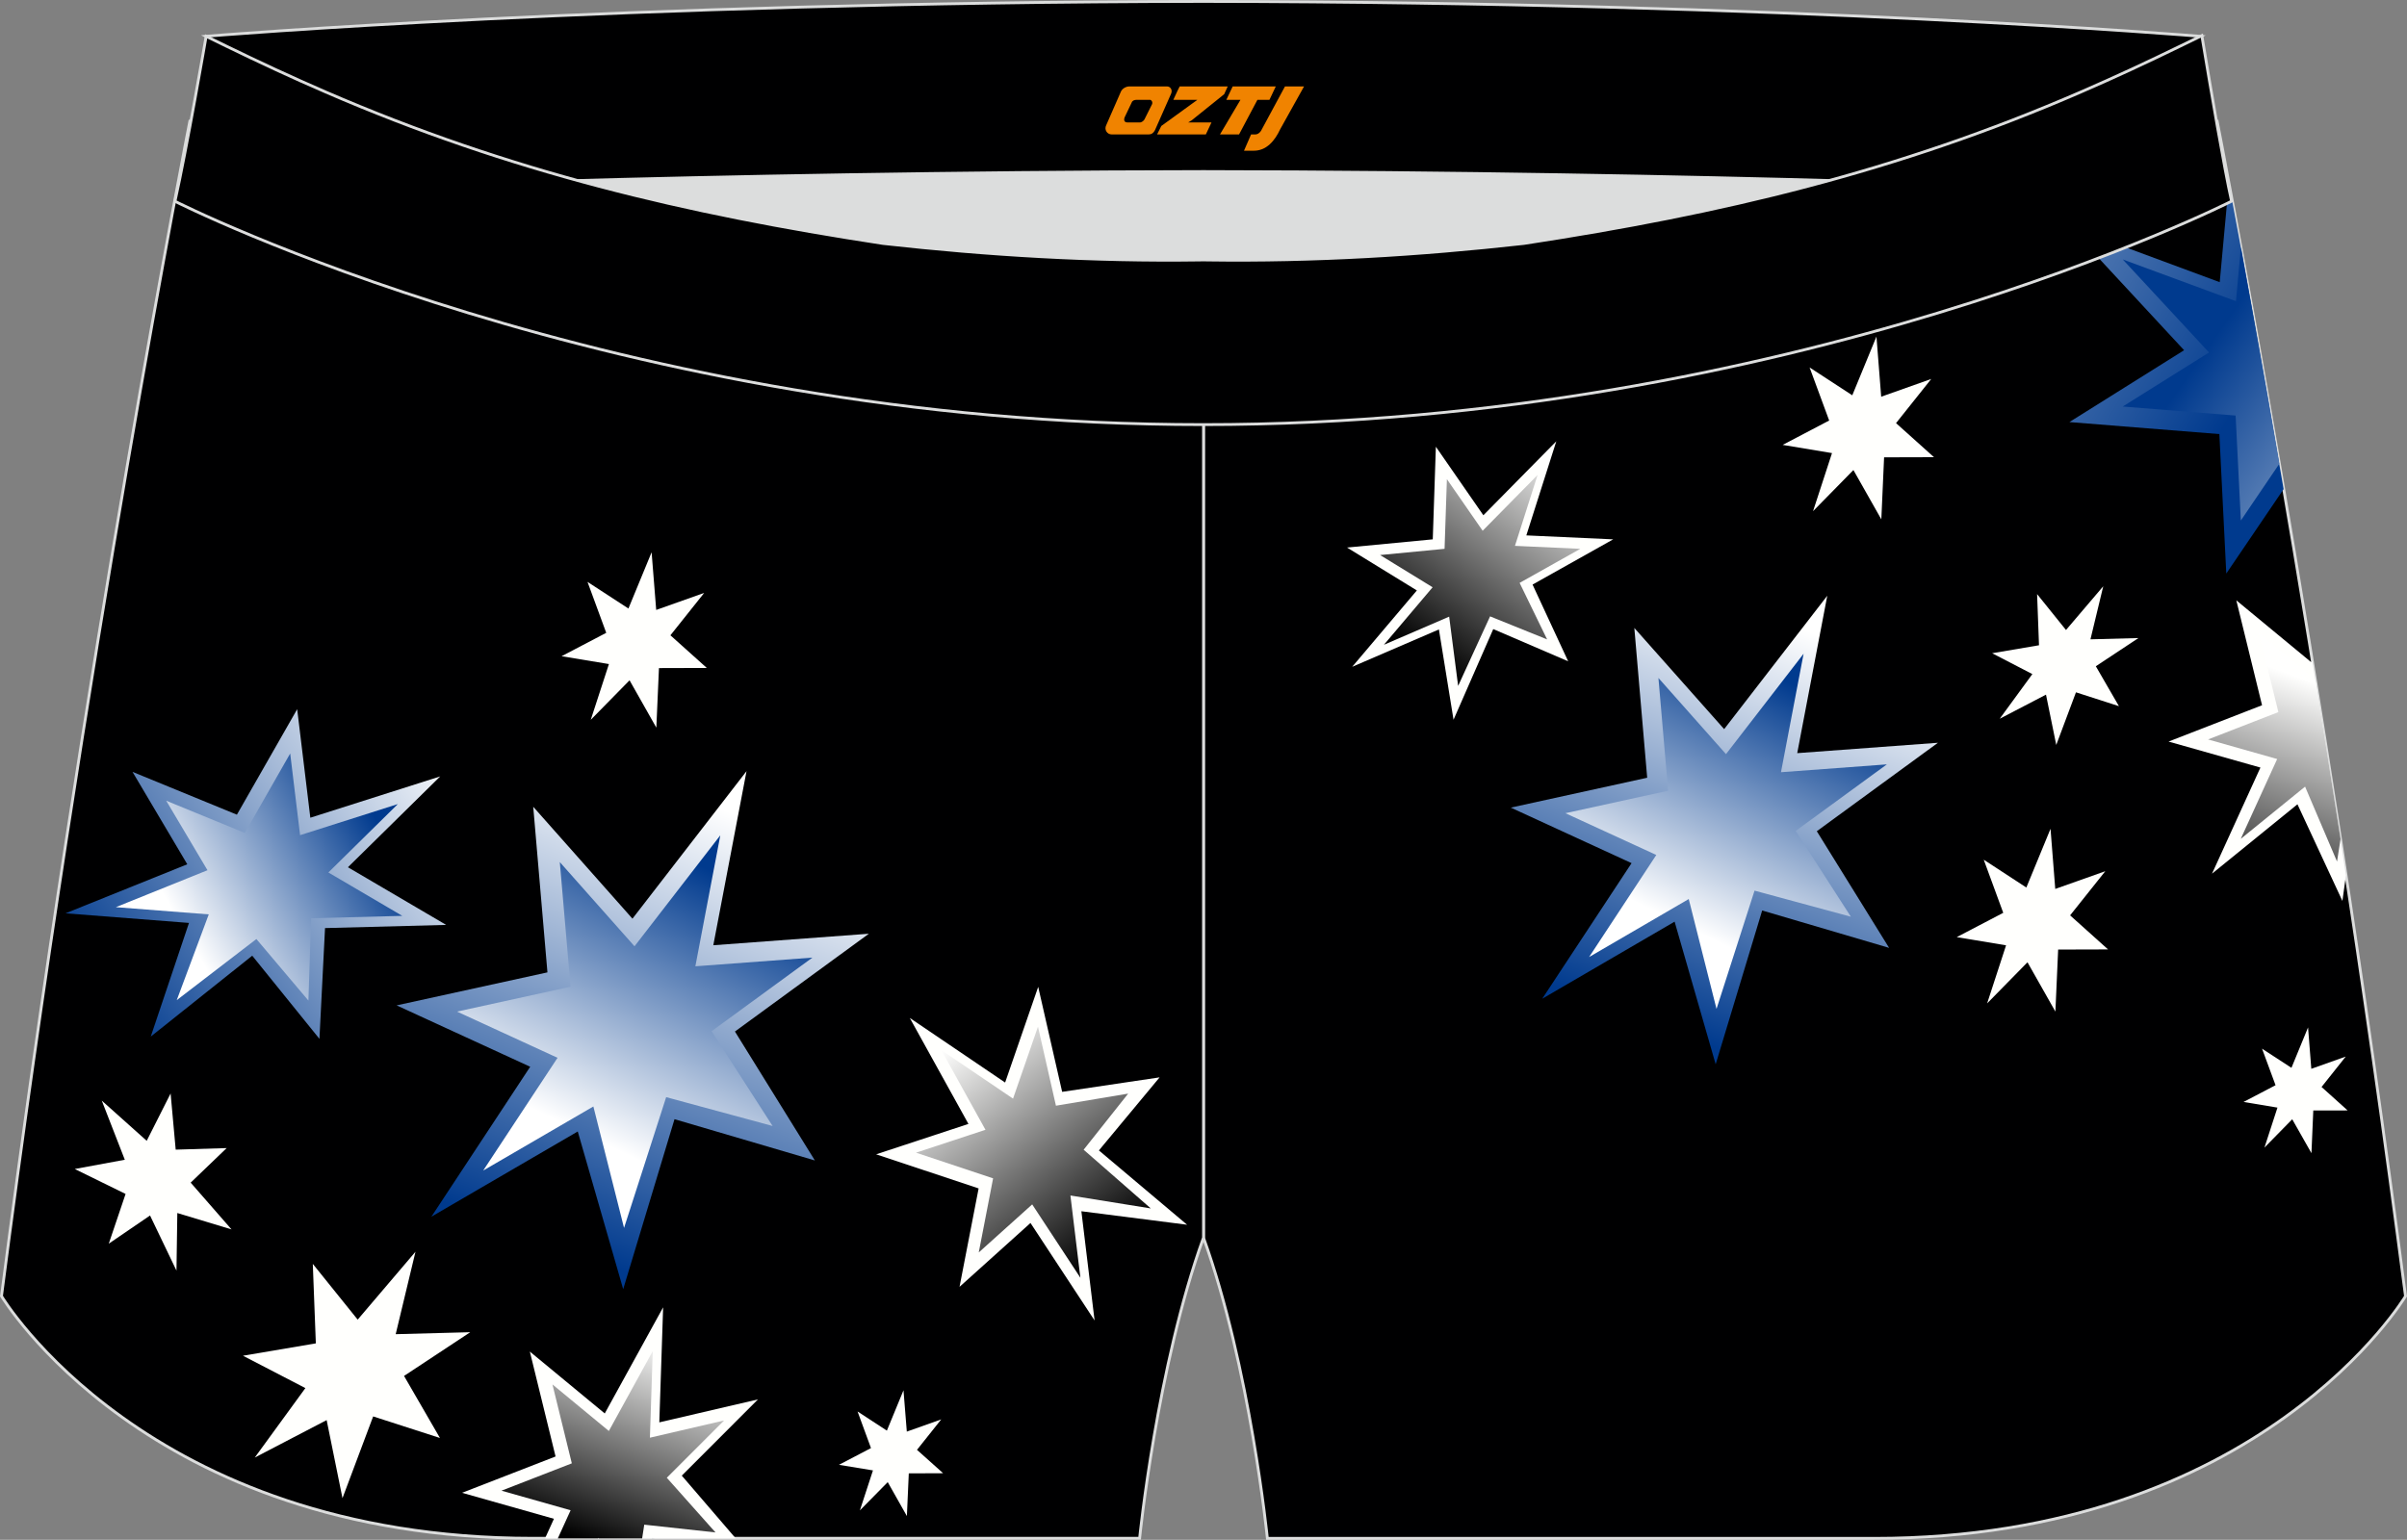
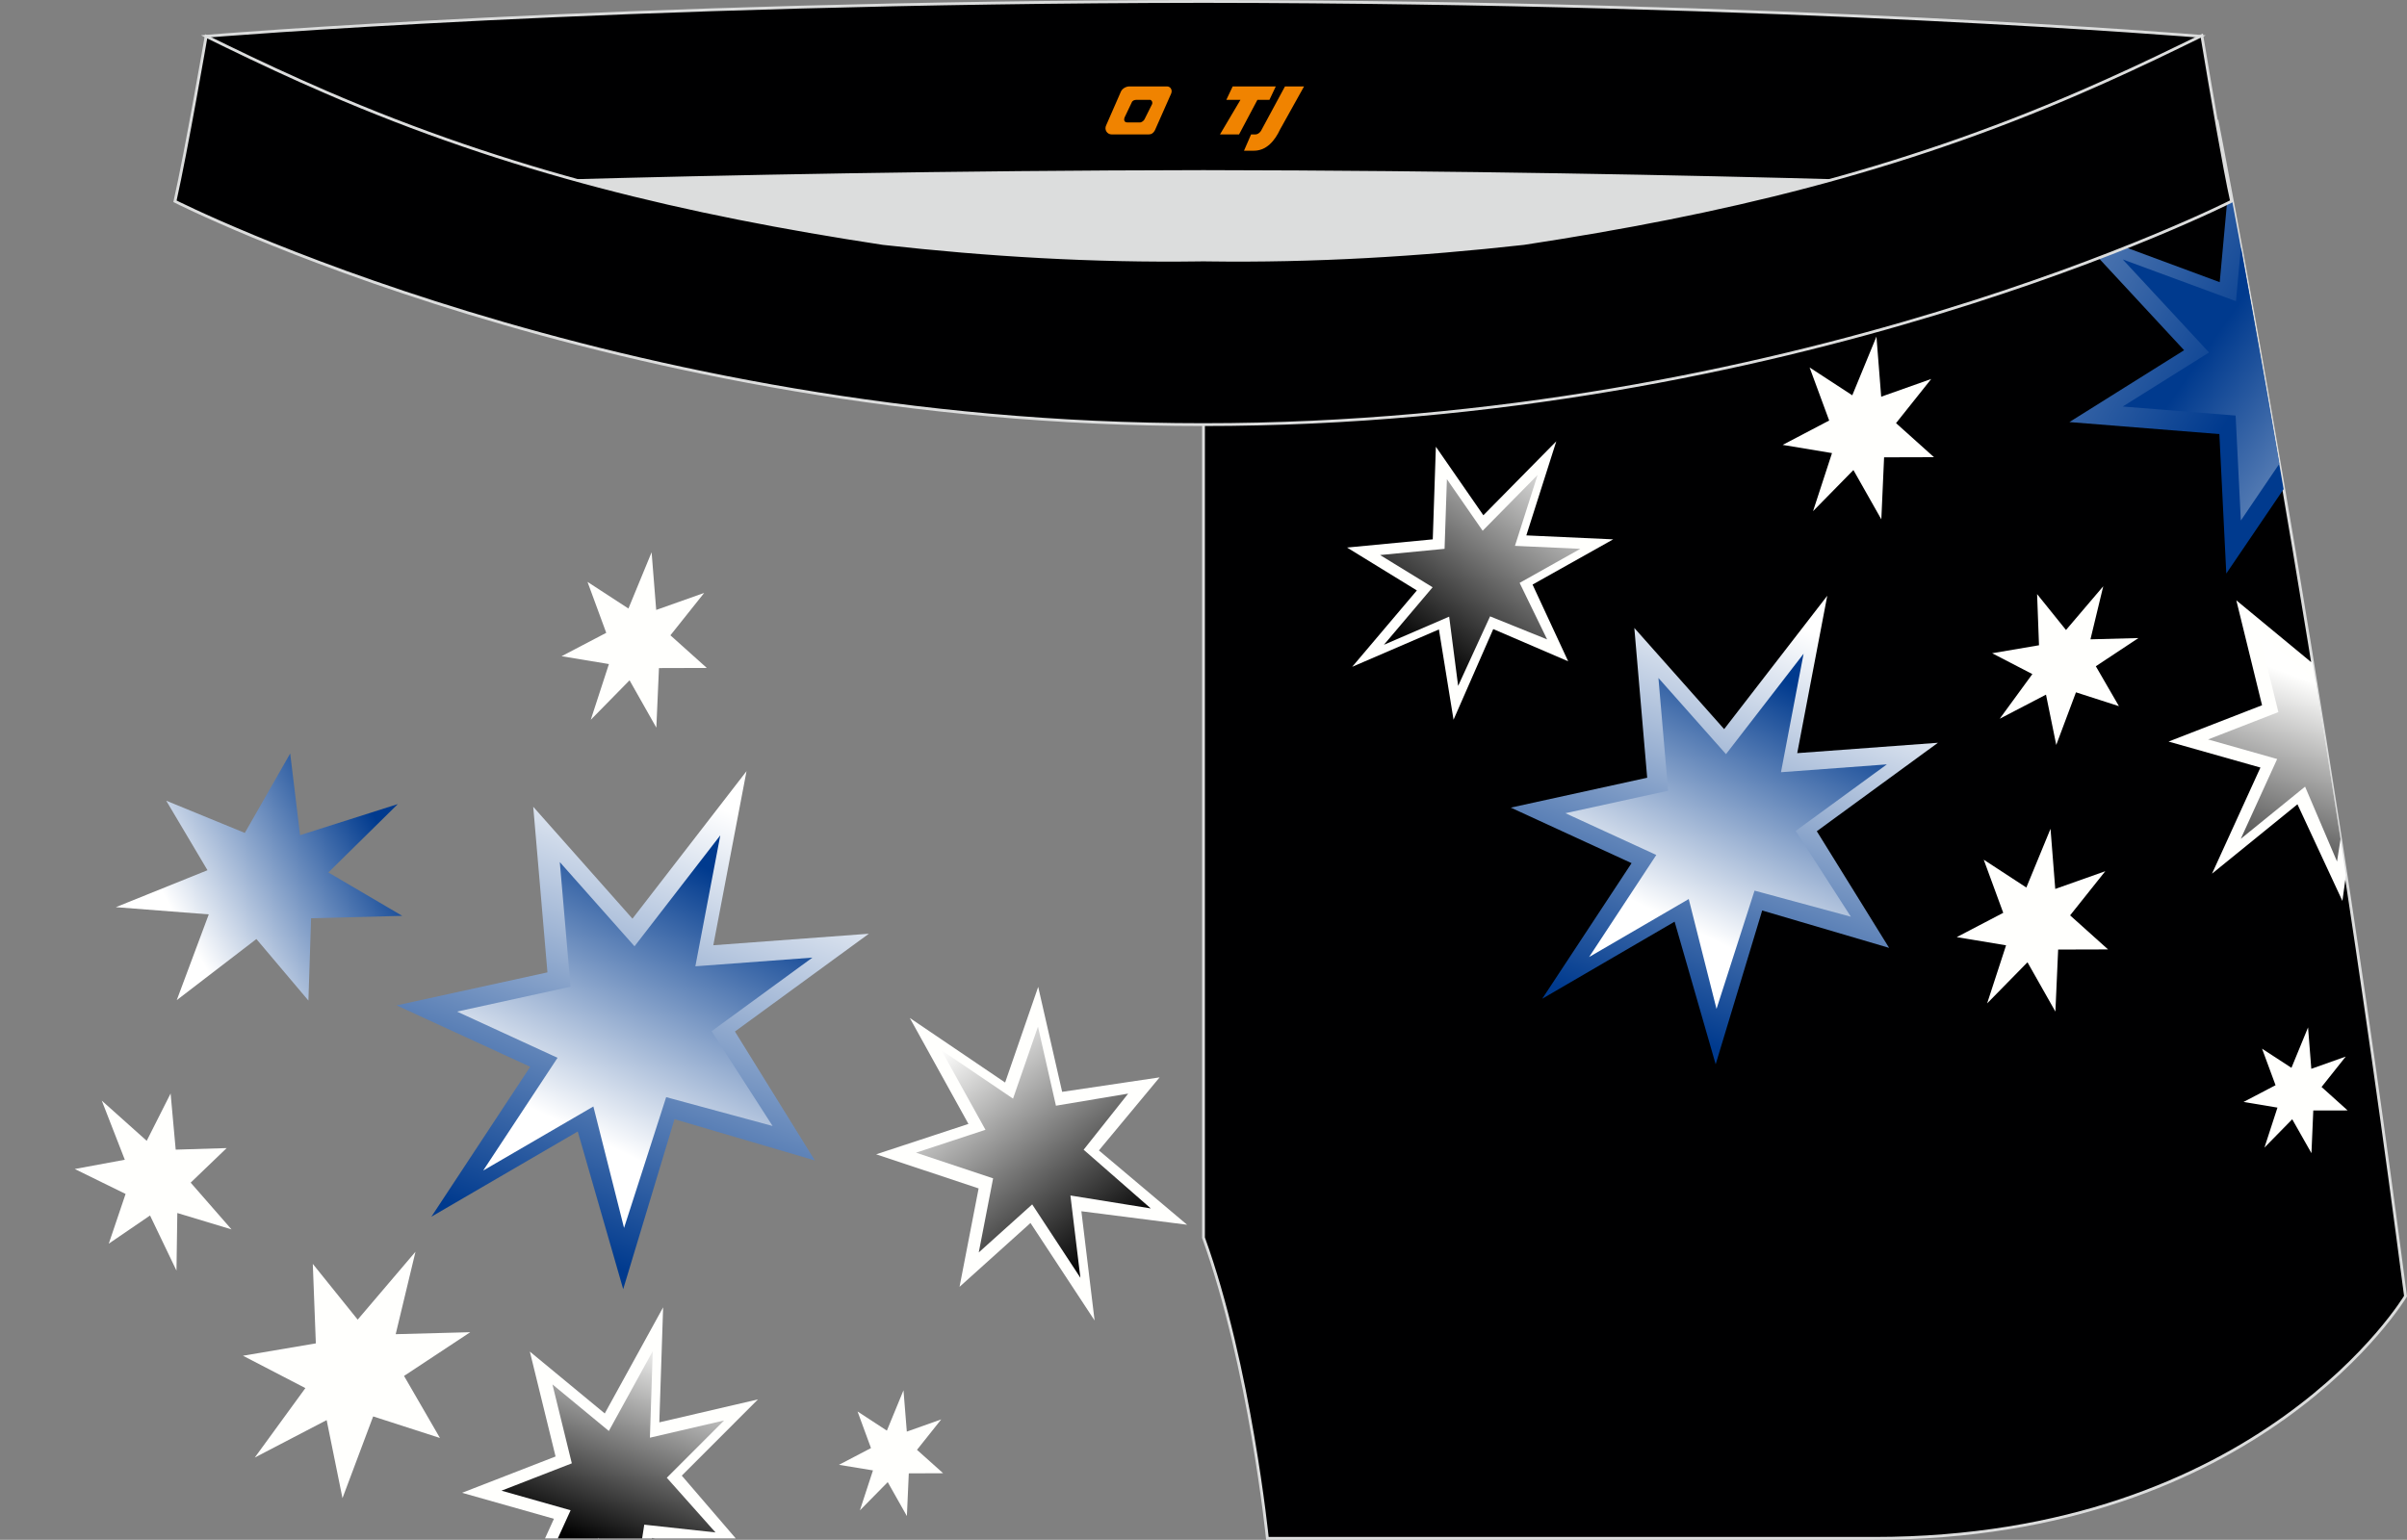
<svg xmlns="http://www.w3.org/2000/svg" version="1.1" id="图层_1" x="0px" y="0px" width="340.58px" height="217.94px" viewBox="0 0 340.58 217.94" enable-background="new 0 0 340.58 217.94" xml:space="preserve">
  <rect x="0" y="0" width="340.58" height="217.94" fill="#808080" stroke="none" />
  <g>
    <path fill="#000001" stroke="#DCDDDD" stroke-width="0.4" stroke-miterlimit="22.926" d="M217.19,46.25   c38.19-5.81,64.25-13.27,96.54-29.03c0,0,14.83,75.21,26.64,166.24c0,0-20.45,34.28-75.19,34.28c-54.74,0-85.85,0-85.85,0   s-2.44-24.27-9.04-42.56V60.11l0.44-11.42l-0.44,11.42V48.68C186.03,48.88,201.66,47.99,217.19,46.25z" />
    <path fill="#FFFFFD" d="M327.17,93.49l-0.14,0.24l-10.6-8.76l3.64,14.85l-13.23,5.14l13,3.68l-6.85,15.02l12.09-9.82l6.36,13.68   l0.5-3.62C330.33,113.2,328.72,103.01,327.17,93.49z" />
    <linearGradient id="SVGID_1_" gradientUnits="userSpaceOnUse" x1="-1665.379" y1="-255.713" x2="-1677.677" y2="-289.501" gradientTransform="matrix(1 0 0 -1 1992.971 -159.026)">
      <stop offset="0" style="stop-color:#FFFFFE" />
      <stop offset="1" style="stop-color:#000000" />
    </linearGradient>
    <path fill="url(#SVGID_1_)" d="M327.62,96.21l-7.98-6.59l2.74,11.17l-9.95,3.87l9.78,2.77l-5.15,11.3l9.1-7.39l4.52,10.6l0.5-3.19   C329.96,110.92,328.77,103.39,327.62,96.21z" />
    <polygon fill="#FFFFFD" points="297.6,82.98 292.33,89.17 288.24,84.09 288.51,91.33 281.88,92.46 287.57,95.41 282.95,101.73    289.5,98.32 290.95,105.44 293.74,97.99 299.82,99.95 296.55,94.3 302.58,90.31 295.79,90.49  " />
    <polygon fill="#FFFFFD" points="265.51,47.64 262.09,55.95 256.05,52.01 258.82,59.52 252.24,62.97 259.22,64.13 256.54,72.35    262.25,66.53 266.2,73.51 266.59,64.73 273.65,64.71 268.28,59.89 273.26,53.64 266.18,56.15  " />
    <polygon fill="#FFFFFD" points="290.14,117.31 286.72,125.62 280.69,121.68 283.45,129.2 276.87,132.64 283.85,133.8    281.17,142.02 286.88,136.2 290.83,143.18 291.22,134.4 298.28,134.38 292.91,129.56 297.89,123.31 290.81,125.82  " />
    <polygon fill="#FFFFFD" points="326.58,145.42 324.23,151.14 320.07,148.43 321.98,153.6 317.45,155.97 322.25,156.77    320.41,162.43 324.34,158.42 327.06,163.22 327.32,157.18 332.18,157.17 328.49,153.85 331.91,149.55 327.04,151.28  " />
    <g>
      <linearGradient id="SVGID_2_" gradientUnits="userSpaceOnUse" x1="-1760.202" y1="-303.489" x2="-1738.792" y2="-247.713" gradientTransform="matrix(1 0 0 -1 1992.971 -159.026)">
        <stop offset="0" style="stop-color:#003A8E" />
        <stop offset="1" style="stop-color:#FFFFFF" />
      </linearGradient>
      <polygon fill="url(#SVGID_2_)" points="258.55,84.32 243.96,103.2 231.25,88.88 233.07,110.08 213.77,114.31 230.86,122.17     218.22,141.36 236.95,130.45 242.76,150.64 249.34,128.87 267.3,134.16 257.07,117.65 274.21,105.13 254.3,106.6   " />
      <linearGradient id="SVGID_3_" gradientUnits="userSpaceOnUse" x1="-1738.917" y1="-256.111" x2="-1755.311" y2="-289.724" gradientTransform="matrix(1 0 0 -1 1992.971 -159.026)">
        <stop offset="0" style="stop-color:#003A8E" />
        <stop offset="1" style="stop-color:#FFFFFF" />
      </linearGradient>
      <polygon fill="url(#SVGID_3_)" points="255.2,92.53 244.22,106.74 234.66,95.96 236.03,111.92 221.5,115.1 234.36,121.01     224.85,135.46 238.95,127.25 242.88,142.8 248.26,126.06 261.89,129.75 254.08,117.61 266.98,108.19 252,109.3   " />
    </g>
    <linearGradient id="SVGID_4_" gradientUnits="userSpaceOnUse" x1="-1675.153" y1="-214.067" x2="-1758.243" y2="-166.095" gradientTransform="matrix(1 0 0 -1 1992.971 -159.026)">
      <stop offset="0" style="stop-color:#003A8E" />
      <stop offset="1" style="stop-color:#FFFFFF" />
    </linearGradient>
    <path fill="url(#SVGID_4_)" d="M292.81,32.06l16.23,17.51l-16.23,10.17l21.22,1.7l0.98,19.74l8.11-11.95   c-3.33-19.48-6.09-34.54-7.75-43.32l-1.29,14.03L292.81,32.06z" />
    <linearGradient id="SVGID_5_" gradientUnits="userSpaceOnUse" x1="-1681.488" y1="-209.449" x2="-1635.104" y2="-241.927" gradientTransform="matrix(1 0 0 -1 1992.971 -159.026)">
      <stop offset="0" style="stop-color:#003A8E" />
      <stop offset="1" style="stop-color:#FFFFFF" />
    </linearGradient>
    <path fill="url(#SVGID_5_)" d="M300.36,36.72l12.21,13.17l-12.21,7.65l15.97,1.28l0.74,14.85l5.45-8.03   c-2.11-12.3-3.98-22.68-5.44-30.64l-0.7,7.63L300.36,36.72z" />
    <polygon fill="#FFFFFD" points="220.21,62.46 209.89,72.93 203.17,63.23 202.73,76.34 190.6,77.5 200.48,83.57 191.33,94.38    203.6,89.09 205.67,101.87 211.29,89.04 221.89,93.6 216.85,82.74 228.26,76.34 215.97,75.78  " />
    <linearGradient id="SVGID_6_" gradientUnits="userSpaceOnUse" x1="-1770.608" y1="-222.535" x2="-1791.906" y2="-251.848" gradientTransform="matrix(1 0 0 -1 1992.971 -159.026)">
      <stop offset="0" style="stop-color:#FFFFFE" />
      <stop offset="1" style="stop-color:#000000" />
    </linearGradient>
    <polygon fill="url(#SVGID_6_)" points="217.56,67.23 209.79,75.12 204.73,67.82 204.4,77.68 195.28,78.56 202.71,83.12    195.82,91.26 205.05,87.28 206.32,97.08 210.84,87.24 218.91,90.5 215.02,82.5 223.61,77.68 214.36,77.26  " />
    <path fill="#DCDDDD" d="M217.19,46.25c32.31-4.91,55.94-11.01,82-22.32c-85.24-3.77-172.56-3.77-257.8,0   c26.06,11.31,49.69,17.41,82,22.32C152.9,49.57,187.67,49.57,217.19,46.25z" />
-     <path fill="#000001" stroke="#DCDDDD" stroke-width="0.4" stroke-miterlimit="22.926" d="M123.39,46.25   C85.2,40.44,59.14,32.98,26.85,17.21c0,0-14.83,75.21-26.64,166.24c0,0,20.45,34.28,75.19,34.28s85.85,0,85.85,0   s2.44-24.27,9.04-42.56V60.11l-0.44-11.42l0.44,11.42V48.68C154.54,48.88,138.91,47.99,123.39,46.25z" />
    <linearGradient id="SVGID_7_" gradientUnits="userSpaceOnUse" x1="-1915.844" y1="-334.665" x2="-1892.178" y2="-273.013" gradientTransform="matrix(1 0 0 -1 1992.971 -159.026)">
      <stop offset="0" style="stop-color:#003A8E" />
      <stop offset="1" style="stop-color:#FFFFFF" />
    </linearGradient>
    <polygon fill="url(#SVGID_7_)" points="105.63,109.15 89.49,130.03 75.45,114.19 77.46,137.63 56.12,142.3 75.02,150.99    61.04,172.21 81.75,160.15 88.18,182.47 95.44,158.41 115.3,164.25 103.99,146 122.94,132.16 100.93,133.79  " />
    <linearGradient id="SVGID_8_" gradientUnits="userSpaceOnUse" x1="-1892.313" y1="-282.29" x2="-1910.437" y2="-319.448" gradientTransform="matrix(1 0 0 -1 1992.971 -159.026)">
      <stop offset="0" style="stop-color:#003A8E" />
      <stop offset="1" style="stop-color:#FFFFFF" />
    </linearGradient>
    <polygon fill="url(#SVGID_8_)" points="101.92,118.23 89.78,133.94 79.21,122.02 80.73,139.66 64.67,143.18 78.89,149.72    68.37,165.68 83.96,156.61 88.3,173.8 94.26,155.29 109.32,159.37 100.69,145.96 114.95,135.54 98.39,136.77  " />
    <g>
      <linearGradient id="SVGID_9_" gradientUnits="userSpaceOnUse" x1="-1979.968" y1="-300.454" x2="-1928.952" y2="-264.733" gradientTransform="matrix(1 0 0 -1 1992.971 -159.026)">
        <stop offset="0" style="stop-color:#003A8E" />
        <stop offset="1" style="stop-color:#FFFFFF" />
      </linearGradient>
-       <polygon fill="url(#SVGID_9_)" points="62.29,109.89 43.91,115.74 42.05,100.38 33.52,115.31 18.75,109.25 26.5,122.33     9.27,129.27 26.74,130.63 21.33,146.72 35.69,135.27 45.2,147.04 45.99,131.36 63.13,130.91 49.23,122.75   " />
      <linearGradient id="SVGID_10_" gradientUnits="userSpaceOnUse" x1="-1939.688" y1="-275.124" x2="-1966.877" y2="-290.822" gradientTransform="matrix(1 0 0 -1 1992.971 -159.026)">
        <stop offset="0" style="stop-color:#003A8E" />
        <stop offset="1" style="stop-color:#FFFFFF" />
      </linearGradient>
      <polygon fill="url(#SVGID_10_)" points="56.29,113.81 42.46,118.21 41.06,106.65 34.64,117.89 23.52,113.33 29.36,123.17     16.39,128.4 29.54,129.42 25.01,141.56 36.28,132.91 43.64,141.62 44.02,129.97 56.92,129.63 46.46,123.49   " />
    </g>
    <polygon fill="#FFFFFD" points="128.73,144.08 137.03,159.08 123.97,163.38 138.47,168.21 135.77,182.14 145.81,173.1    154.88,186.9 153.01,171.44 167.97,173.35 155.49,162.83 164.08,152.49 150.29,154.54 146.9,139.68 142.22,153.22  " />
    <linearGradient id="SVGID_11_" gradientUnits="userSpaceOnUse" x1="-1858.368" y1="-306.55" x2="-1835.493" y2="-335.829" gradientTransform="matrix(1 0 0 -1 1992.971 -159.026)">
      <stop offset="0" style="stop-color:#FFFFFE" />
      <stop offset="1" style="stop-color:#000000" />
    </linearGradient>
    <polygon fill="url(#SVGID_11_)" points="133.19,148.63 139.44,159.91 129.61,163.15 140.52,166.78 138.49,177.27 146.05,170.47    152.87,180.85 151.46,169.21 162.83,171.04 153.33,162.73 159.63,154.79 149.41,156.5 146.87,145.31 143.34,155.5  " />
    <polygon fill="#FFFFFD" points="93.83,185.04 85.57,200.06 74.97,191.3 78.61,206.15 65.38,211.29 78.38,214.97 77.12,217.74    92.23,217.74 92.23,217.68 92.69,217.74 104.1,217.74 96.47,208.86 107.25,198.07 93.29,201.32  " />
    <linearGradient id="SVGID_12_" gradientUnits="userSpaceOnUse" x1="-1898.064" y1="-348.772" x2="-1908.642" y2="-377.833" gradientTransform="matrix(1 0 0 -1 1992.971 -159.026)">
      <stop offset="0" style="stop-color:#FFFFFE" />
      <stop offset="1" style="stop-color:#000000" />
    </linearGradient>
    <polygon fill="url(#SVGID_12_)" points="92.36,191.24 86.15,202.54 78.17,195.95 80.91,207.12 70.96,210.99 80.74,213.76    78.93,217.74 84.61,217.74 84.68,217.67 84.71,217.74 90.86,217.74 91.16,215.8 101.24,216.9 94.35,209.16 102.46,201.05    91.96,203.49  " />
    <polygon fill="#FFFFFD" points="58.79,177.17 50.61,186.78 44.26,178.89 44.69,190.14 34.38,191.89 43.21,196.47 36.05,206.3    46.22,201 48.46,212.05 52.8,200.48 62.25,203.53 57.17,194.75 66.54,188.56 55.99,188.84  " />
    <polygon fill="#FFFFFD" points="14.4,155.78 17.66,164.15 10.58,165.46 17.77,168.99 15.39,176.03 21.23,172.04 24.97,179.84    25.09,171.69 32.76,174.01 26.98,167.39 32.07,162.5 24.86,162.72 24.14,154.77 20.76,161.47  " />
    <polygon fill="#FFFFFD" points="127.84,196.78 125.49,202.49 121.34,199.78 123.24,204.96 118.71,207.33 123.52,208.12    121.67,213.78 125.61,209.78 128.32,214.58 128.59,208.54 133.45,208.52 129.75,205.21 133.18,200.9 128.31,202.63  " />
    <polygon fill="#FFFFFD" points="92.2,78.17 88.92,86.13 83.13,82.36 85.78,89.57 79.46,92.88 86.16,93.99 83.59,101.88    89.08,96.29 92.87,102.99 93.24,94.56 100.01,94.54 94.86,89.92 99.64,83.92 92.85,86.33  " />
    <path fill="#000001" stroke="#DCDDDD" stroke-width="0.4" stroke-miterlimit="22.926" d="M41.39,26.9c0,0,57.06-2.52,128.9-2.62   c71.84,0.1,128.9,2.62,128.9,2.62c4.74-2.06,7.2-19.34,12.17-21.76c0,0-58.04-4.85-141.07-4.94C87.25,0.29,29.19,5.13,29.19,5.13   C34.17,7.55,36.65,24.84,41.39,26.9z" />
    <path fill="#000001" stroke="#DCDDDD" stroke-width="0.4" stroke-miterlimit="22.926" d="M124.94,34.46   c14.85,1.66,29.78,2.55,44.73,2.34l0.61-0.01l0.61,0.01c14.95,0.21,29.88-0.68,44.73-2.34c28.02-4.27,52.81-10.15,78.82-21.44   c4.73-2.05,9.42-4.23,14.05-6.49l3.06-1.49c1.29,7.74,3.2,18.96,4.21,23.44c0,0-62.32,31.65-145.5,31.62   c-83.18,0.04-145.5-31.61-145.5-31.61c1.61-7.14,4.41-23.35,4.41-23.35l0.29,0.14l2.58,1.26c4.64,2.26,9.32,4.44,14.06,6.49   C72.14,24.31,96.92,30.19,124.94,34.46z" />
  </g>
  <g>
    <path fill="#F08300" d="M181.82,12.23l-3.4,6.3c-0.2,0.3-0.5,0.5-0.8,0.5h-0.6l-1,2.3h1.2c2,0.1,3.2-1.5,3.9-3L184.52,12.23h-2.5L181.82,12.23z" />
    <polygon fill="#F08300" points="174.62,12.23 ,180.52,12.23 ,179.62,14.13 ,177.92,14.13 ,175.32,19.03 ,172.62,19.03 ,175.52,14.13 ,173.52,14.13 ,174.42,12.23" />
-     <polygon fill="#F08300" points="168.62,17.33 ,168.12,17.33 ,168.62,17.03 ,173.22,13.33 ,173.72,12.23 ,166.92,12.23 ,166.62,12.83 ,166.02,14.13 ,168.82,14.13 ,169.42,14.13 ,164.32,17.83    ,163.72,19.03 ,170.32,19.03 ,170.62,19.03 ,171.42,17.33" />
    <path fill="#F08300" d="M165.12,12.23H159.82C159.32,12.23,158.82,12.53,158.62,12.93L156.52,17.73C156.22,18.33,156.62,19.03,157.32,19.03h5.2c0.4,0,0.7-0.2,0.9-0.6L165.72,13.23C165.92,12.73,165.62,12.23,165.12,12.23z M163.02,14.73L161.92,16.93C161.72,17.23,161.42,17.33,161.32,17.33l-1.8,0C159.32,17.33,158.92,17.23,159.12,16.63l1-2.1c0.1-0.3,0.4-0.4,0.7-0.4h1.9   C162.92,14.13,163.12,14.43,163.02,14.73z" />
  </g>
</svg>